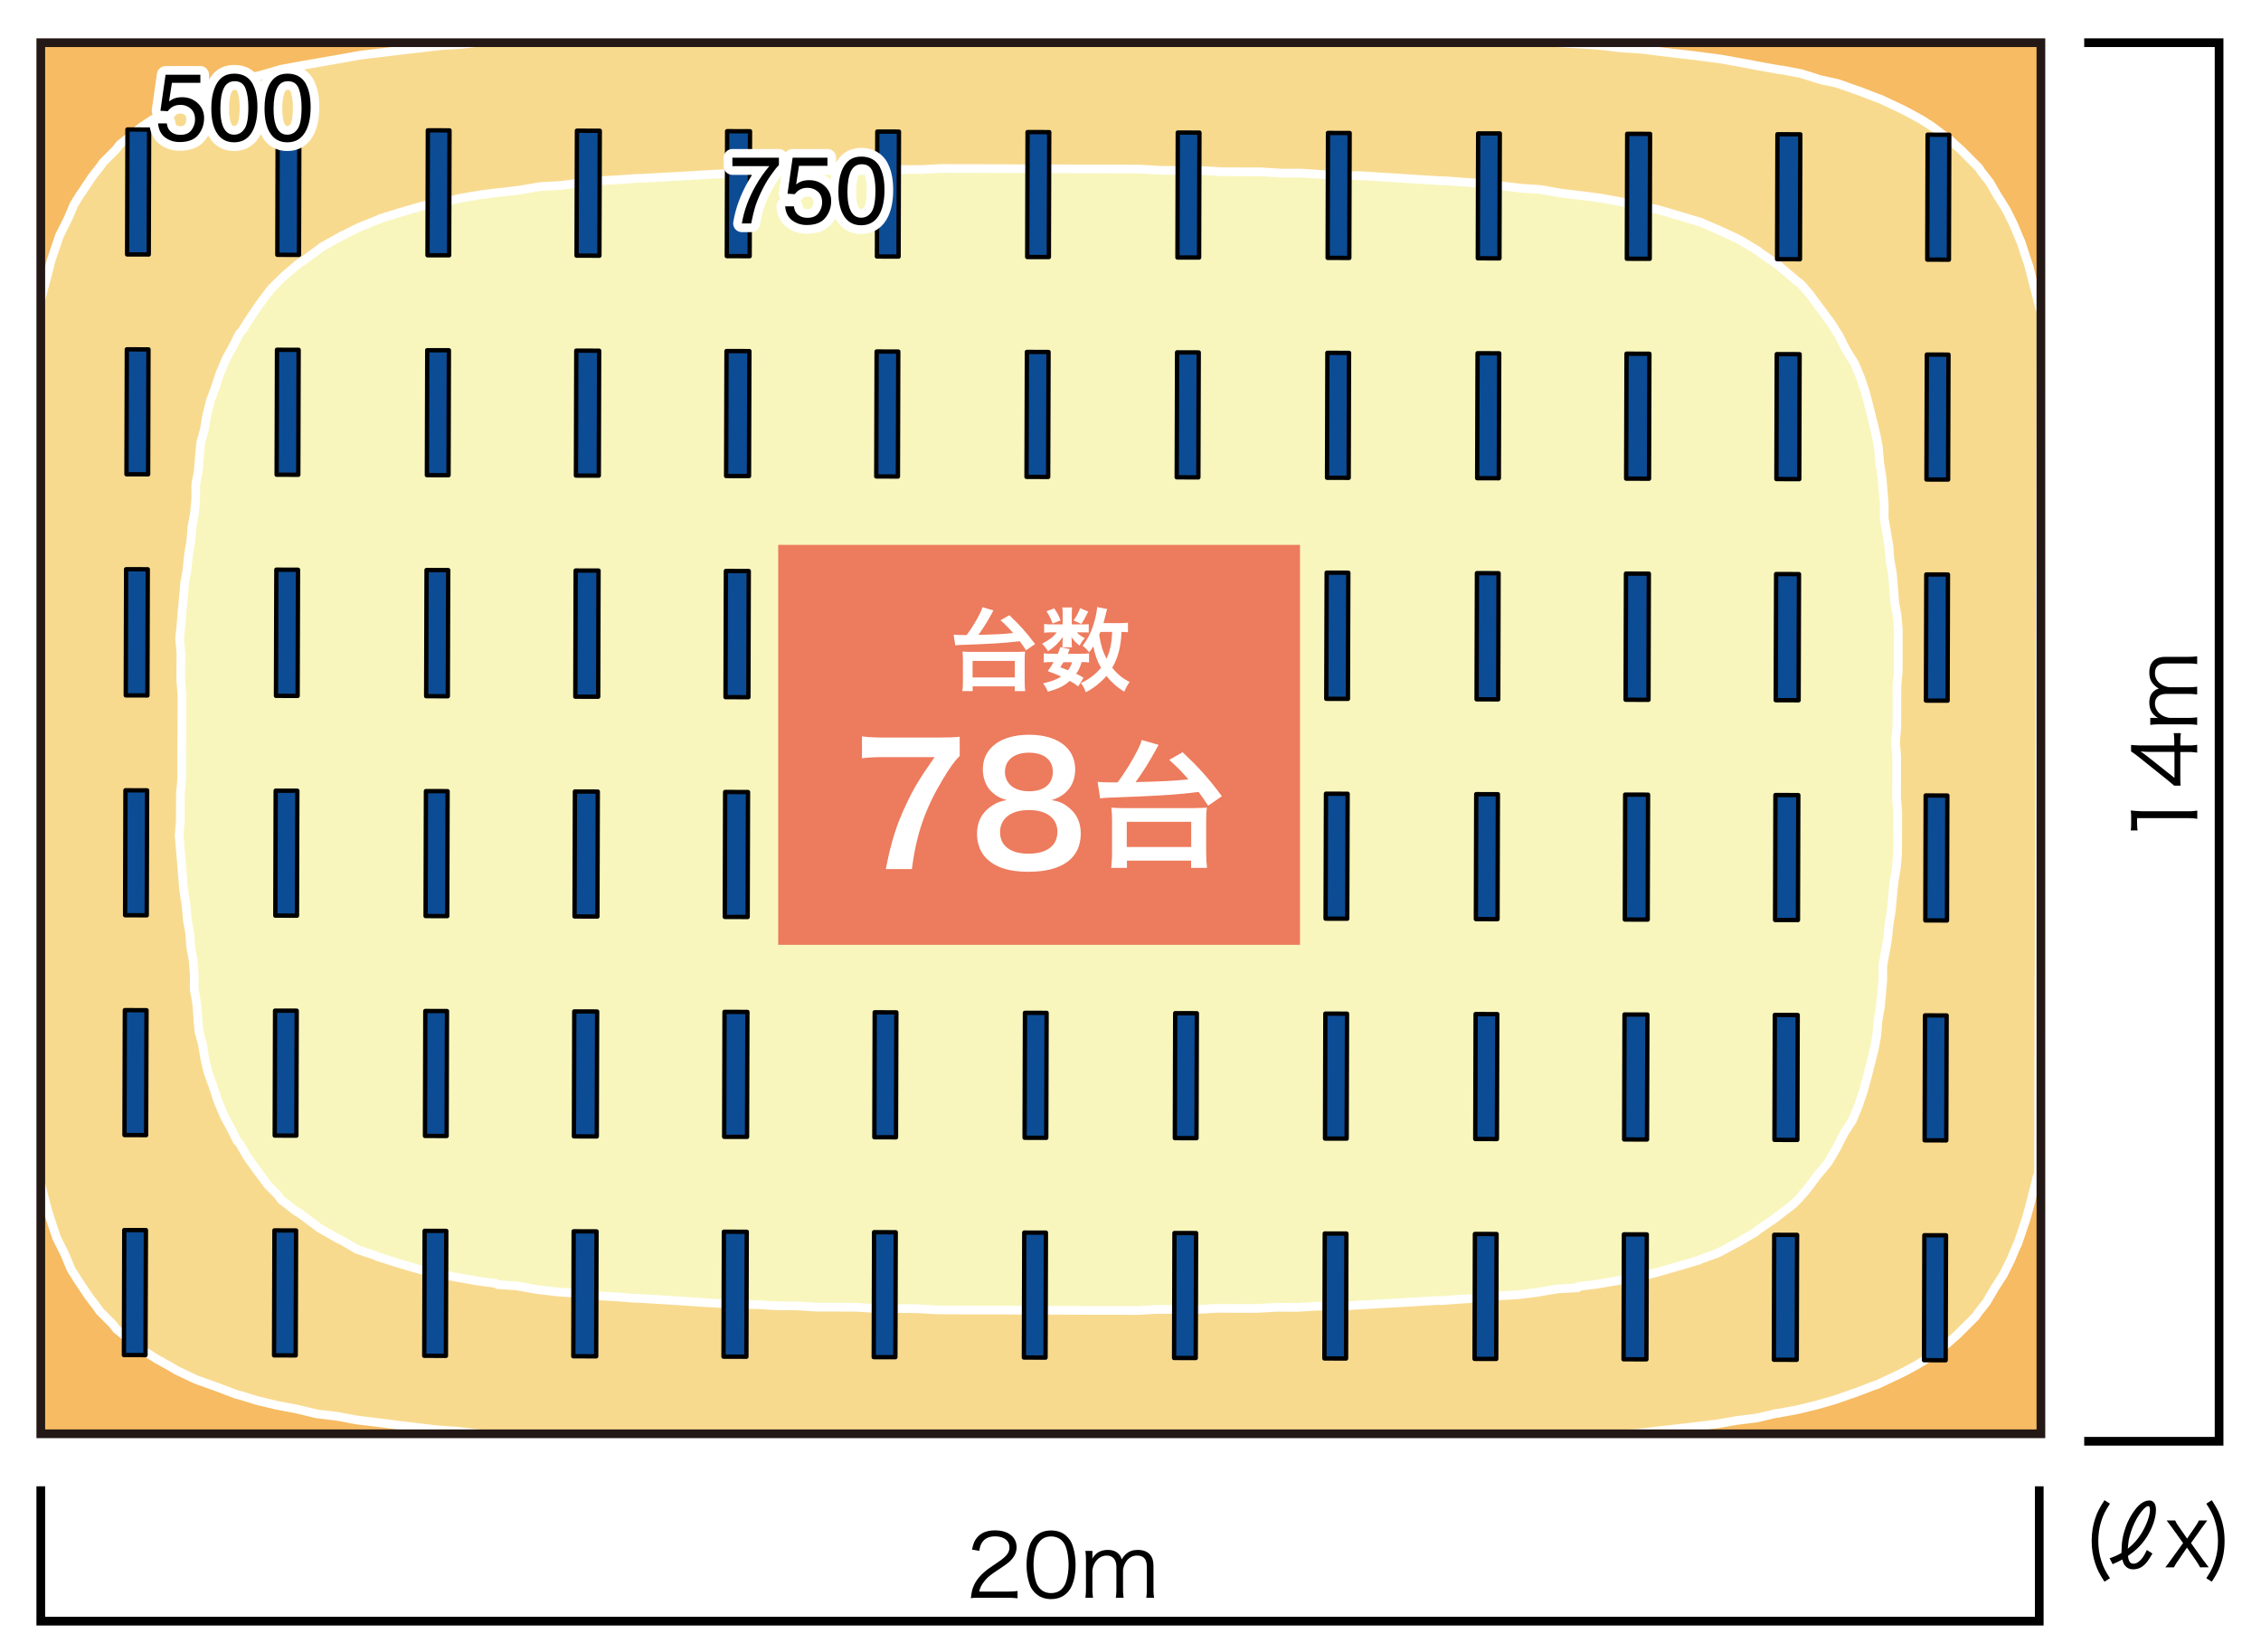
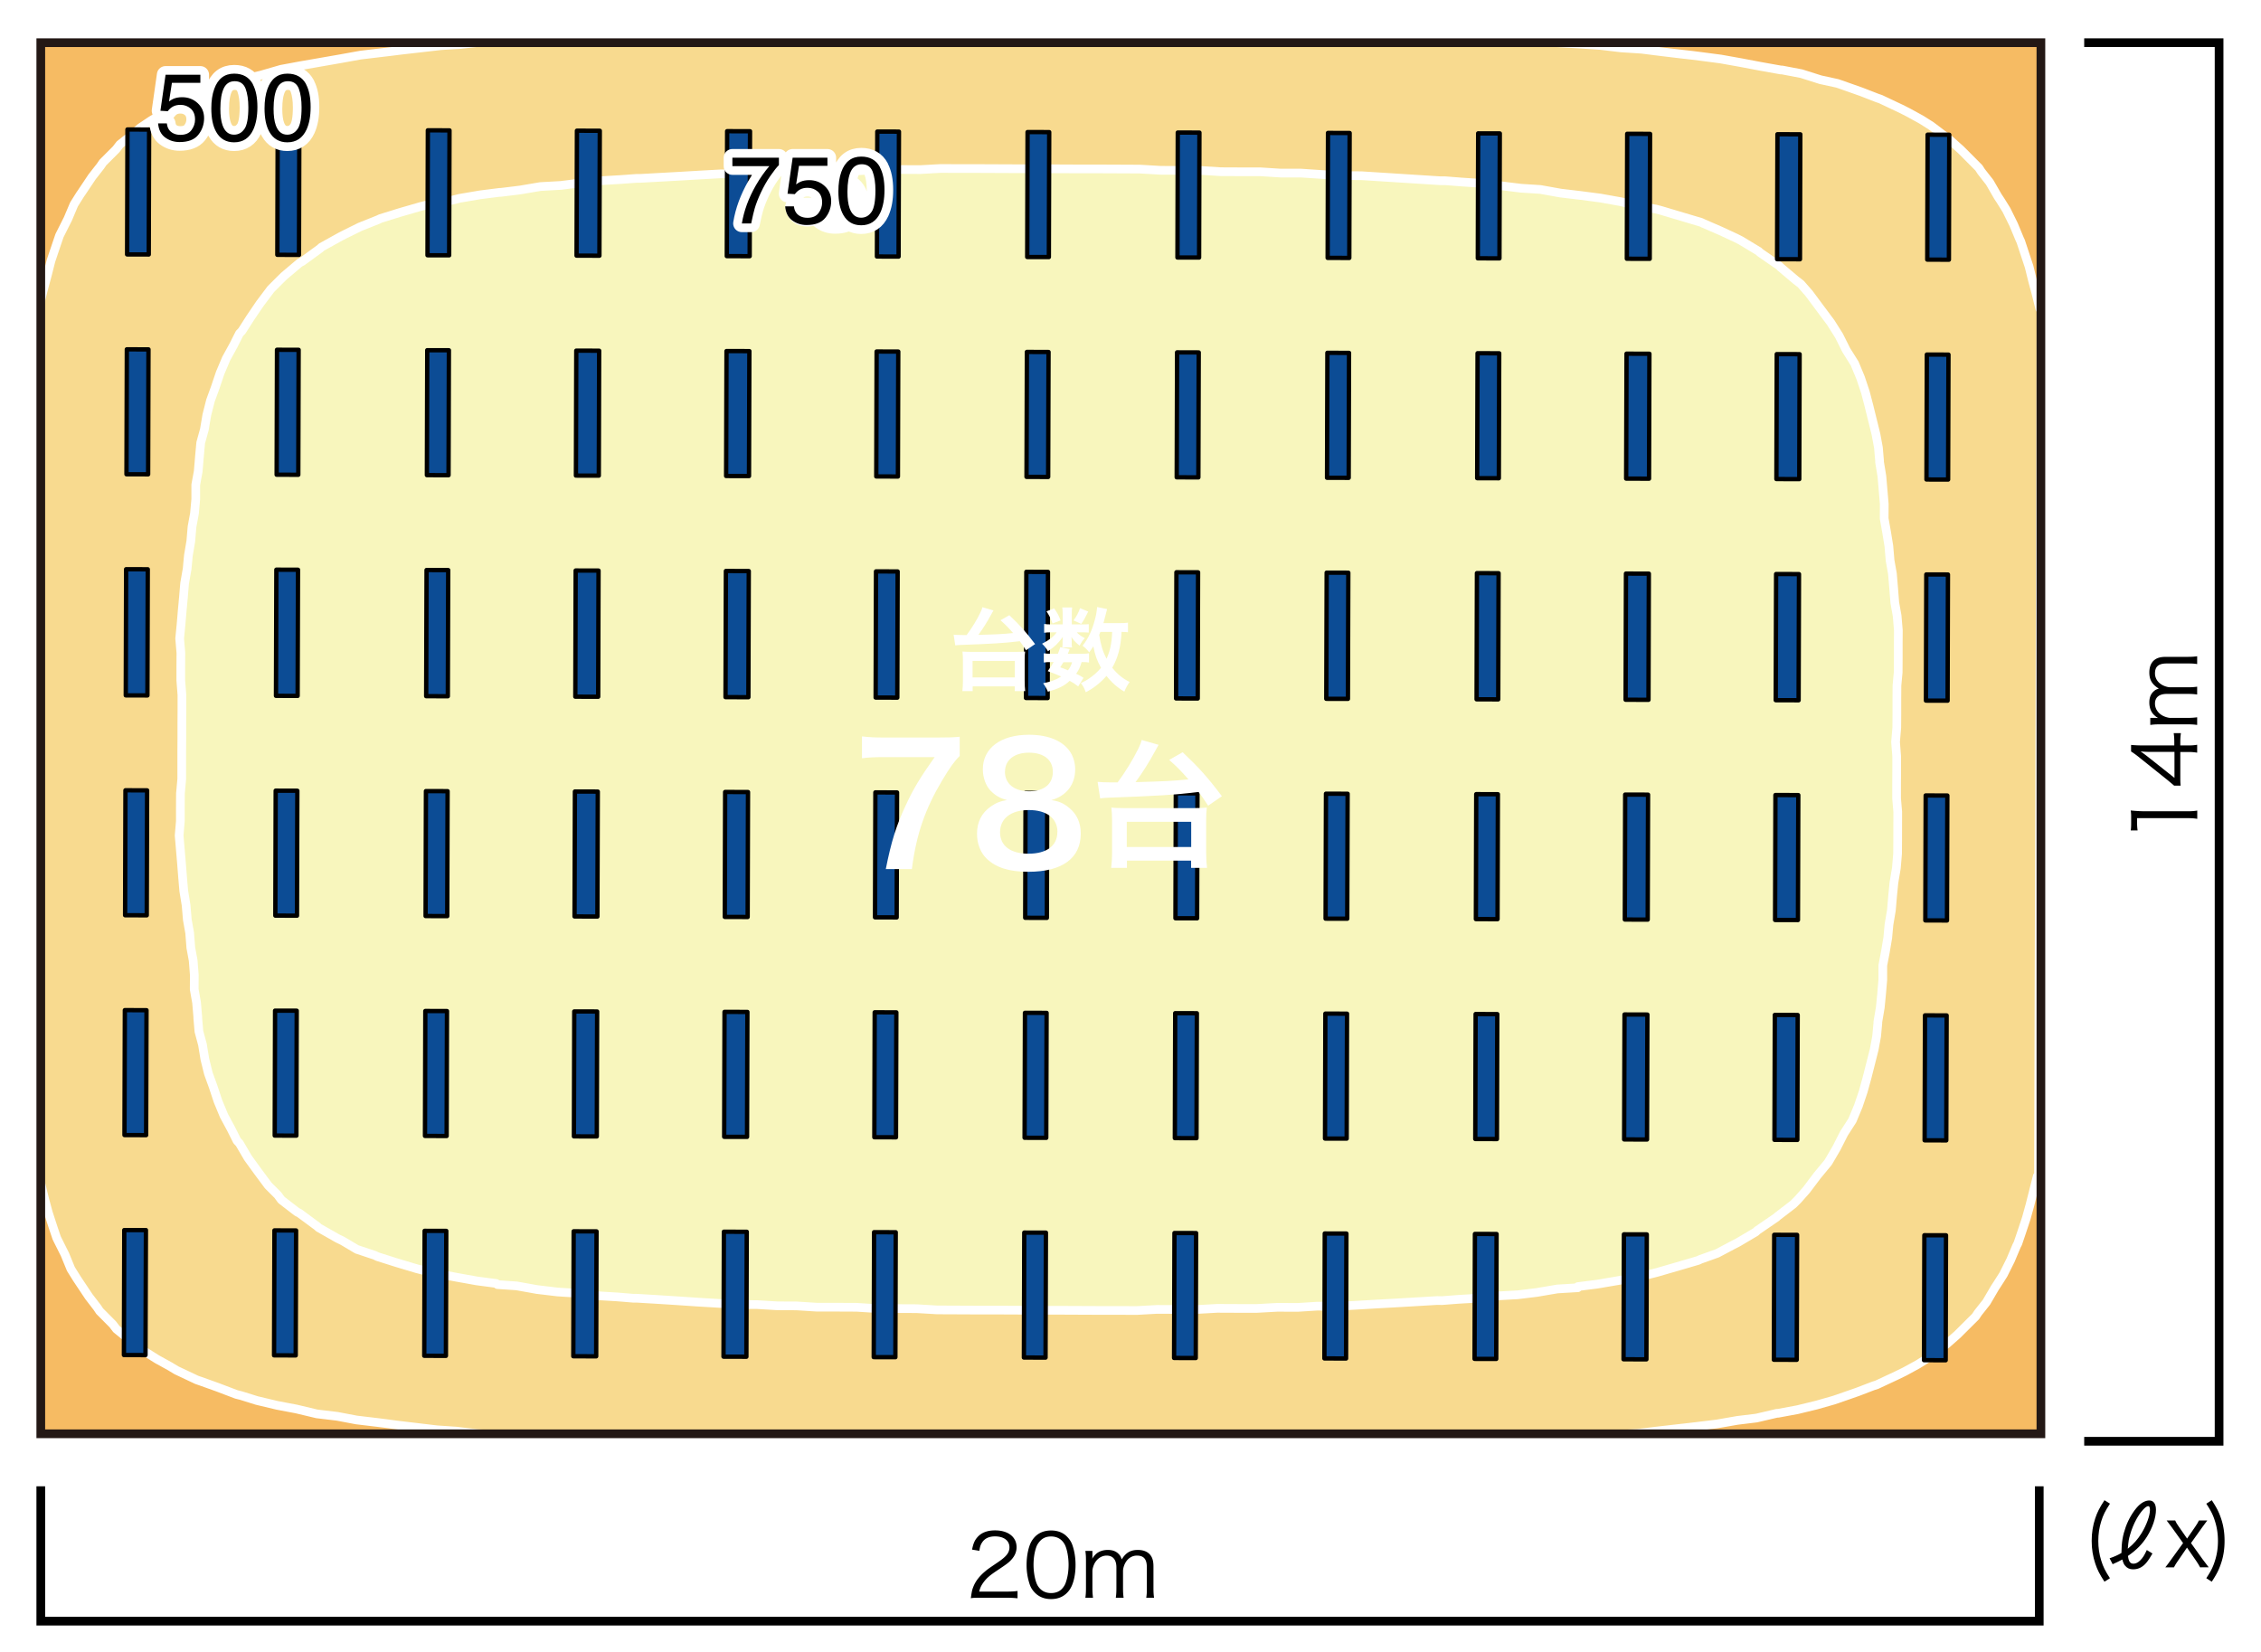
<svg xmlns="http://www.w3.org/2000/svg" viewBox="0 0 260 190">
  <defs>
    <style>.d{stroke:#fff}.d,.f{stroke-linecap:round;stroke-linejoin:round}.d{stroke-width:2px}.d,.i{fill:#fff}.f,.j{stroke:#000}.f{fill:#0c4c95;stroke-width:.5px}.j{fill:none}</style>
  </defs>
  <g style="isolation:isolate">
    <g id="a">
      <path d="M0 0h260v190H0z" class="i" />
      <path d="M4.54 4.91h230.4v160.3H4.54z" style="fill:#f6bb63" />
      <path d="m234.7 35.64-.14-.14-.41-1.66-.41-1.52-.41-1.66-.55-1.66-.41-1.24-.13-.28-.69-1.66-.82-1.66-.69-1.11-.28-.42-.96-1.66-.97-1.24-.27-.42-1.52-1.53-.55-.55-1.24-1.11-1.1-.83-1.1-.83-1.11-.7-1.51-.83-.83-.42-2.35-1.11-.41-.14-1.8-.7-2.35-.83-.41-.14-1.93-.42-2.21-.7-2.21-.42h-.14l-2.35-.42-2.21-.42-2.35-.42-2.21-.29-1.1-.14-1.25-.14-2.34-.28-2.22-.28-2.34-.15-2.35-.28-2.21-.15-2.35-.14-2.35-.15-.97-.14-112.9-.32-1.1.13-2.36.13-2.21.13-2.35.13-2.35.27-2.21.13-2.35.27-2.35.27-1.11.14-1.1.13-2.35.28-2.21.4-2.35.41-2.36.41-2.21.41-2.35.68-1.79.41-.56.14-2.21.82-1.94.68-.41.14-2.36 1.1-.69.41-1.52.83-1.11.68-1.24.83-.97.83-1.39 1.1-.42.55-1.52 1.52-.28.41-.97 1.24L9.48 22l-.28.41-.69 1.1-.7 1.66-.83 1.65-.14.28-.42 1.24L5.86 30l-.42 1.66-.41 1.52-.42 1.65v.14l-.29 99.5v.14l.41 1.66.41 1.66.41 1.52.54 1.66.42 1.25.13.27.83 1.66.68 1.66.69 1.11.28.42 1.1 1.65.96 1.25.28.42 1.51 1.52.42.55 1.38 1.12.96.83 1.24.83 1.1.69 1.52.84.69.42 2.35 1.11.41.14 1.93.69 2.21.84.56.14 1.79.56 2.35.56 2.21.42 2.35.56 2.34.28 2.21.42 2.35.28 1.11.14 1.1.15 2.35.28 2.35.28 2.21.15 2.35.28 2.35.15 2.21.14 2.35.15 1.1.14 112.91.32.96-.13 2.35-.13 2.35-.13 2.21-.14 2.35-.26 2.36-.13 2.21-.27 2.35-.27 1.24-.14 1.11-.13 2.21-.27 2.35-.41 2.21-.27 2.35-.55h.14l2.21-.41 2.22-.54 1.93-.55.42-.14 2.35-.82 1.8-.69.41-.13 2.35-1.1.84-.41 1.52-.83 1.1-.69 1.11-.82 1.11-.83 1.25-1.1.55-.55 1.53-1.52.27-.41.98-1.24.97-1.66.27-.41.7-1.1.83-1.66.7-1.66.14-.27.42-1.24.55-1.66.42-1.52.42-1.66.42-1.65.14-.14.29-99.5z" style="stroke-linecap:round;stroke-linejoin:round;stroke:#fff;fill:#f8da8f" />
      <path d="m21.94 108.96-.13-1.66-.27-1.52-.14-1.66-.27-1.66-.13-1.52-.13-1.66-.14-1.66-.13-1.52.14-1.66v-1.66l.01-1.51.15-1.67V86.42l.01-1.65v-1.66l.01-1.52v-1.66l-.13-1.66v-1.51l.01-1.67-.14-1.65.15-1.52.14-1.66.14-1.52.14-1.66.29-1.66.14-1.51.28-1.66.14-1.66.28-1.52.15-1.66v-1.66l.28-1.52.14-1.66.01-.13.14-1.52.42-1.52.28-1.66.42-1.66.55-1.51.56-1.66.7-1.66.83-1.51.7-1.39.27-.27.97-1.52 1.12-1.65 1.25-1.66 1.1-1.1.42-.41 1.8-1.52.28-.14 2.07-1.51.14-.14 2.22-1.23.55-.28 1.66-.82 2.08-.83.27-.13 2.22-.69 2.35-.68.55-.14 1.8-.27 2.21-.55 2.35-.4 2.21-.28h.14l2.21-.27 2.36-.4 2.35-.13 2.2-.28 2.36-.26 2.35-.14 1.79-.13h.42l2.35-.13 2.35-.13 2.21-.13 2.35-.13h2.21l2.35-.13 2.35-.13 2.21.01 2.35-.13h2.35l2.21.01 2.35-.13h2.35l2.21.01 2.35-.13 2.35.01h2.21l2.35.01 2.35.01h2.21l2.35.01 2.21.01h2.35l2.35.01 2.21.01 2.35.14 2.35.01h2.21l2.35.15 2.35.01h2.21l2.35.15h2.34l2.22.15 2.34.14 2.35.01 2.22.14 2.34.15 2.21.14 2.35.15h.56l1.79.14 2.21.15 2.35.28 2.35.29 2.21.14 2.35.42 2.35.28 2.21.29 2.35.42 2.34.56 1.66.28.55.14 2.35.7 2.35.7.27.13 1.94.84 1.79.83.55.28 2.07 1.25.14.14 2.21 1.53.13.14 1.8 1.52.55.42.96 1.1 1.24 1.67 1.24 1.66.96 1.52.14.28.69 1.38.96 1.53.69 1.66.55 1.65.4 1.53.41 1.66.41 1.66.28 1.52.13 1.52v.14l.27 1.65.13 1.53.14 1.65-.01 1.66.27 1.52.27 1.66.14 1.66.27 1.52.14 1.66.13 1.66.27 1.52.14 1.66-.01 1.52v1.66l-.01 1.66-.14 1.52-.01 1.65v1.66l-.01 1.52-.14 1.66.13 1.66v1.52l-.01 1.66v1.66l.13 1.52V96.67l-.01 1.52-.14 1.66-.28 1.66-.15 1.52-.14 1.65-.28 1.66-.14 1.52-.28 1.66-.29 1.52v1.66l-.14 1.65-.15 1.53-.28 1.65v.14l-.14 1.52-.28 1.52-.42 1.66-.42 1.65-.42 1.52-.56 1.66-.69 1.66-.97 1.51-.7 1.38-.14.28-.97 1.66-1.25 1.51-1.25 1.66-.97 1.1-.55.55-1.8 1.38-.14.13-2.22 1.52-.13.14-2.08 1.23-.55.28-1.81.96-1.93.69-.28.13-2.35.69-2.35.68-.55.14-1.66.41-2.35.41-2.35.4-2.22.28v.13l-2.35.14-2.35.4-2.21.27-2.35.13-2.35.27-2.21.13-1.8.14-.55-.01-2.35.14-2.21.13-2.35.13-2.21.13-2.35.13-2.35-.01-2.21.14-2.35-.01-2.35.13h-2.21l-2.35-.01-2.35.13h-2.21l-2.35-.01-2.35.13-2.21-.01h-2.35l-2.35-.01-2.21-.01h-2.35l-2.21-.01-2.35-.01h-2.35l-2.21-.01-2.35-.01-2.35-.14-2.21-.01h-2.35l-2.35-.15-2.21-.01h-2.35l-2.35-.15-2.21-.01-2.35-.14-2.35-.01-2.21-.14-2.35-.14-2.21-.15-2.35-.15-2.35-.14h-.41l-1.8-.15-2.34-.14-2.35-.29-2.21-.14-2.35-.28-2.35-.42-2.21-.15-.14-.13-2.21-.29-2.35-.42-2.21-.42-1.79-.42-.56-.14-2.34-.7-2.21-.7-.28-.14-2.07-.69-1.65-.98-.56-.27-2.2-1.25-.14-.14-2.07-1.53-.28-.14-1.79-1.38-.41-.56-1.1-1.1-1.24-1.67-1.1-1.52-.97-1.66-.27-.28-.69-1.38-.82-1.52-.69-1.67-.55-1.66-.55-1.52-.41-1.66-.27-1.66-.41-1.52-.13-1.52v-.14l-.14-1.65-.27-1.53.01-1.66-.13-1.66-.28-1.51" style="fill:#f8f6bd;stroke-linecap:round;stroke-linejoin:round;stroke:#fff" />
      <path d="m16.73 155.86.05-14.38h-2.49l-.04 14.37 2.48.01-2.48-.01M14.314 130.552l.043-14.37 2.49.008-.043 14.37zM14.385 105.267l.042-14.37 2.49.008-.042 14.37zM14.463 79.98l.04-14.51 2.49.007-.04 14.51zM14.544 54.549l.04-14.37 2.49.007-.04 14.37zM14.616 29.262l.042-14.37 2.49.007-.042 14.37zM31.515 155.888l.043-14.37 2.49.007-.043 14.37zM31.591 130.611l.04-14.37 2.49.007-.04 14.37zM31.662 105.31l.04-14.37 2.49.008-.04 14.37zM31.736 80.032l.043-14.51 2.49.008-.043 14.51zM31.812 54.599l.04-14.37 2.49.007-.04 14.37zM31.892 29.308l.04-14.37 2.49.007-.04 14.37zM48.787 155.938l.042-14.37 2.49.007-.042 14.37zM48.87 130.651l.04-14.37 2.49.008-.04 14.37zM48.94 105.36l.04-14.37 2.49.008-.04 14.37zM49.007 80.073l.043-14.51 2.49.007-.043 14.51zM49.09 54.65l.04-14.37 2.49.006-.04 14.37zM49.16 29.359l.04-14.37 2.49.007-.04 14.37zM65.927 155.992l.04-14.37 2.63.008-.04 14.37zM65.997 130.702l.04-14.37 2.63.007-.04 14.37zM66.068 105.408l.043-14.37 2.63.008-.043 14.37zM66.158 80.13l.04-14.51 2.63.007-.04 14.51zM66.228 54.7l.04-14.37 2.63.007-.04 14.37zM66.3 29.402l.042-14.37 2.63.008-.043 14.37zM83.199 156.038l.042-14.37 2.63.008-.042 14.37zM83.276 130.752l.04-14.37 2.63.007-.04 14.37zM83.346 105.461l.04-14.37 2.63.007-.04 14.37zM83.43 80.183l.043-14.51 2.63.008-.043 14.51zM83.5 54.748l.043-14.37 2.63.007-.043 14.37zM83.577 29.459l.04-14.37 2.63.007-.04 14.37zM100.473 156.093l.04-14.37 2.49.007-.04 14.37zM100.544 130.802l.04-14.37 2.49.007-.04 14.37zM100.62 105.508l.043-14.37 2.49.008-.042 14.37zM100.694 80.23l.04-14.51 2.49.008-.04 14.51zM100.765 54.8l.04-14.37 2.49.007-.04 14.37zM100.842 29.503l.042-14.37 2.49.007-.042 14.37zM117.741 156.139l.043-14.37 2.49.007-.043 14.37zM117.822 130.862l.04-14.37 2.49.007-.04 14.37zM117.892 105.562l.04-14.37 2.49.007-.04 14.37zM117.982 80.28l.04-14.509 2.49.007-.04 14.51zM118.042 54.848l.043-14.37 2.49.008-.043 14.37zM118.123 29.56l.04-14.37 2.49.006-.04 14.37zM135.012 156.189l.043-14.37 2.49.007-.043 14.37zM135.1 130.903l.04-14.37 2.49.007-.04 14.37zM135.17 105.612l.04-14.37 2.49.007-.04 14.37zM135.24 80.331l.041-14.51 2.49.007-.04 14.51zM135.314 54.898l.042-14.37 2.49.008-.042 14.37zM135.399 29.616l.037-14.37 2.49.006-.037 14.37zM152.298 156.243l.04-14.37 2.49.007-.04 14.37zM152.368 130.953l.04-14.37 2.49.007-.04 14.37zM152.434 105.66l.043-14.37 2.49.007-.043 14.37zM152.514 80.374l.043-14.51 2.49.007-.043 14.51zM152.6 54.95l.04-14.37 2.49.008-.04 14.37zM152.67 29.66l.04-14.37 2.49.007-.04 14.37zM169.566 156.294l.04-14.37 2.49.007-.04 14.37zM169.647 131.003l.04-14.37 2.49.007-.04 14.37zM169.717 105.712l.04-14.37 2.49.007-.04 14.37zM169.797 80.432l.04-14.51 2.49.007-.04 14.51zM169.866 54.999l.043-14.37 2.49.007-.043 14.37zM169.938 29.71l.04-14.37 2.49.007-.04 14.37zM186.696 156.34l.043-14.37 2.63.007-.043 14.37zM186.766 131.054l.043-14.37 2.63.008-.043 14.37zM186.845 105.762l.04-14.37 2.63.008-.04 14.37zM186.935 80.482l.04-14.51 2.63.007-.04 14.51zM186.997 55.049l.043-14.37 2.63.008-.043 14.37zM187.076 29.76l.04-14.37 2.63.008-.04 14.37zM203.983 156.394l.04-14.37 2.63.007-.04 14.37zM204.053 131.103l.04-14.37 2.63.008-.04 14.37zM204.123 105.813l.04-14.37 2.63.007-.04 14.37zM204.198 80.534l.043-14.51 2.63.008-.043 14.51zM204.274 55.1l.04-14.369 2.63.007-.04 14.37zM204.354 29.81l.04-14.37 2.63.008-.04 14.37zM221.25 156.444l.04-14.37 2.49.007-.04 14.37zM221.319 131.155l.042-14.37 2.49.008-.042 14.37zM221.401 105.863l.04-14.37 2.49.007-.04 14.37zM221.471 80.582l.041-14.51 2.49.007-.04 14.51zM221.53 55.15l.042-14.37 2.49.007-.042 14.37zM221.622 29.86l.04-14.37 2.49.008-.04 14.37z" class="f" />
-       <path d="M19.19 14.21c.06.55.32.93.77 1.14.23.11.49.16.79.16.57 0 1-.18 1.27-.55s.41-.77.41-1.21c0-.54-.16-.95-.49-1.25-.33-.29-.72-.44-1.18-.44-.33 0-.62.06-.86.19s-.44.31-.61.54l-.84-.05.59-4.14h4v.93h-3.27l-.33 2.14c.18-.14.35-.24.51-.31.29-.12.62-.18.99-.18.71 0 1.3.23 1.79.68s.74 1.03.74 1.73-.22 1.37-.67 1.92c-.45.56-1.17.83-2.15.83-.63 0-1.18-.18-1.66-.53-.48-.35-.75-.89-.81-1.62h1ZM29.08 9.71c.34.63.52 1.5.52 2.6 0 1.05-.16 1.91-.47 2.59-.45.98-1.19 1.47-2.21 1.47-.92 0-1.61-.4-2.06-1.2-.38-.67-.56-1.57-.56-2.7 0-.87.11-1.62.34-2.25.42-1.17 1.19-1.75 2.29-1.75 1 0 1.72.41 2.16 1.23Zm-.97 5.12c.3-.44.45-1.27.45-2.48 0-.87-.11-1.59-.32-2.16-.22-.56-.63-.85-1.25-.85-.57 0-.99.27-1.25.8-.26.54-.4 1.32-.4 2.37 0 .78.08 1.41.25 1.89.26.73.7 1.09 1.32 1.09.5 0 .9-.22 1.2-.67ZM35.2 9.71c.34.63.52 1.5.52 2.6 0 1.05-.16 1.91-.47 2.59-.45.98-1.19 1.47-2.21 1.47-.92 0-1.61-.4-2.06-1.2-.38-.67-.56-1.57-.56-2.7 0-.87.11-1.62.34-2.25.42-1.17 1.19-1.75 2.29-1.75 1 0 1.72.41 2.16 1.23Zm-.97 5.12c.3-.44.45-1.27.45-2.48 0-.87-.11-1.59-.32-2.16-.22-.56-.63-.85-1.25-.85-.57 0-.99.27-1.25.8-.26.54-.4 1.32-.4 2.37 0 .78.08 1.41.25 1.89.26.73.7 1.09 1.32 1.09.5 0 .9-.22 1.2-.67ZM89.57 18.15v.84c-.25.24-.58.66-.99 1.25-.41.59-.77 1.24-1.09 1.92-.31.67-.55 1.28-.71 1.83-.1.35-.24.93-.4 1.71h-1.07c.24-1.47.78-2.93 1.61-4.38.49-.85 1.01-1.59 1.55-2.21h-4.25v-.97h5.35ZM91.3 23.75c.06.55.32.93.77 1.14.23.11.49.16.79.16.57 0 1-.18 1.27-.55s.41-.77.41-1.21c0-.54-.16-.95-.49-1.25-.33-.29-.72-.44-1.18-.44-.33 0-.62.06-.86.19s-.44.31-.61.54l-.84-.05.59-4.14h4v.93h-3.27l-.33 2.14c.18-.14.35-.24.51-.31.29-.12.62-.18.99-.18.71 0 1.3.23 1.79.68s.74 1.03.74 1.73-.22 1.37-.67 1.92c-.45.56-1.17.83-2.15.83-.63 0-1.18-.18-1.66-.53-.48-.35-.75-.89-.81-1.62h1ZM101.19 19.25c.34.63.52 1.5.52 2.6 0 1.05-.16 1.91-.47 2.59-.45.98-1.19 1.47-2.21 1.47-.92 0-1.61-.4-2.06-1.2-.38-.67-.56-1.57-.56-2.7 0-.87.11-1.62.34-2.25.42-1.17 1.19-1.75 2.29-1.75 1 0 1.72.41 2.16 1.23Zm-.97 5.13c.3-.44.45-1.27.45-2.48 0-.87-.11-1.59-.32-2.16-.22-.56-.63-.85-1.25-.85-.57 0-.99.27-1.25.8-.26.54-.4 1.32-.4 2.37 0 .78.08 1.41.25 1.89.26.73.7 1.09 1.32 1.09.5 0 .9-.22 1.2-.67Z" class="d" />
+       <path d="M19.19 14.21c.06.55.32.93.77 1.14.23.11.49.16.79.16.57 0 1-.18 1.27-.55s.41-.77.41-1.21c0-.54-.16-.95-.49-1.25-.33-.29-.72-.44-1.18-.44-.33 0-.62.06-.86.19s-.44.31-.61.54l-.84-.05.59-4.14h4v.93h-3.27l-.33 2.14c.18-.14.35-.24.51-.31.29-.12.62-.18.99-.18.71 0 1.3.23 1.79.68s.74 1.03.74 1.73-.22 1.37-.67 1.92c-.45.56-1.17.83-2.15.83-.63 0-1.18-.18-1.66-.53-.48-.35-.75-.89-.81-1.62h1ZM29.08 9.71c.34.63.52 1.5.52 2.6 0 1.05-.16 1.91-.47 2.59-.45.98-1.19 1.47-2.21 1.47-.92 0-1.61-.4-2.06-1.2-.38-.67-.56-1.57-.56-2.7 0-.87.11-1.62.34-2.25.42-1.17 1.19-1.75 2.29-1.75 1 0 1.72.41 2.16 1.23Zm-.97 5.12c.3-.44.45-1.27.45-2.48 0-.87-.11-1.59-.32-2.16-.22-.56-.63-.85-1.25-.85-.57 0-.99.27-1.25.8-.26.54-.4 1.32-.4 2.37 0 .78.08 1.41.25 1.89.26.73.7 1.09 1.32 1.09.5 0 .9-.22 1.2-.67ZM35.2 9.71c.34.63.52 1.5.52 2.6 0 1.05-.16 1.91-.47 2.59-.45.98-1.19 1.47-2.21 1.47-.92 0-1.61-.4-2.06-1.2-.38-.67-.56-1.57-.56-2.7 0-.87.11-1.62.34-2.25.42-1.17 1.19-1.75 2.29-1.75 1 0 1.72.41 2.16 1.23Zm-.97 5.12c.3-.44.45-1.27.45-2.48 0-.87-.11-1.59-.32-2.16-.22-.56-.63-.85-1.25-.85-.57 0-.99.27-1.25.8-.26.54-.4 1.32-.4 2.37 0 .78.08 1.41.25 1.89.26.73.7 1.09 1.32 1.09.5 0 .9-.22 1.2-.67ZM89.57 18.15v.84c-.25.24-.58.66-.99 1.25-.41.59-.77 1.24-1.09 1.92-.31.67-.55 1.28-.71 1.83-.1.35-.24.93-.4 1.71h-1.07c.24-1.47.78-2.93 1.61-4.38.49-.85 1.01-1.59 1.55-2.21h-4.25v-.97h5.35ZM91.3 23.75c.06.55.32.93.77 1.14.23.11.49.16.79.16.57 0 1-.18 1.27-.55s.41-.77.41-1.21c0-.54-.16-.95-.49-1.25-.33-.29-.72-.44-1.18-.44-.33 0-.62.06-.86.19s-.44.31-.61.54l-.84-.05.59-4.14h4v.93l-.33 2.14c.18-.14.35-.24.51-.31.29-.12.62-.18.99-.18.71 0 1.3.23 1.79.68s.74 1.03.74 1.73-.22 1.37-.67 1.92c-.45.56-1.17.83-2.15.83-.63 0-1.18-.18-1.66-.53-.48-.35-.75-.89-.81-1.62h1ZM101.19 19.25c.34.63.52 1.5.52 2.6 0 1.05-.16 1.91-.47 2.59-.45.98-1.19 1.47-2.21 1.47-.92 0-1.61-.4-2.06-1.2-.38-.67-.56-1.57-.56-2.7 0-.87.11-1.62.34-2.25.42-1.17 1.19-1.75 2.29-1.75 1 0 1.72.41 2.16 1.23Zm-.97 5.13c.3-.44.45-1.27.45-2.48 0-.87-.11-1.59-.32-2.16-.22-.56-.63-.85-1.25-.85-.57 0-.99.27-1.25.8-.26.54-.4 1.32-.4 2.37 0 .78.08 1.41.25 1.89.26.73.7 1.09 1.32 1.09.5 0 .9-.22 1.2-.67Z" class="d" />
      <path d="M19.19 14.21c.06.55.32.93.77 1.14.23.11.49.16.79.16.57 0 1-.18 1.27-.55s.41-.77.41-1.21c0-.54-.16-.95-.49-1.25-.33-.29-.72-.44-1.18-.44-.33 0-.62.06-.86.19s-.44.31-.61.54l-.84-.05.59-4.14h4v.93h-3.27l-.33 2.14c.18-.14.35-.24.51-.31.29-.12.62-.18.99-.18.71 0 1.3.23 1.79.68s.74 1.03.74 1.73-.22 1.37-.67 1.92c-.45.56-1.17.83-2.15.83-.63 0-1.18-.18-1.66-.53-.48-.35-.75-.89-.81-1.62h1ZM29.08 9.71c.34.63.52 1.5.52 2.6 0 1.05-.16 1.91-.47 2.59-.45.98-1.19 1.47-2.21 1.47-.92 0-1.61-.4-2.06-1.2-.38-.67-.56-1.57-.56-2.7 0-.87.11-1.62.34-2.25.42-1.17 1.19-1.75 2.29-1.75 1 0 1.72.41 2.16 1.23Zm-.97 5.12c.3-.44.45-1.27.45-2.48 0-.87-.11-1.59-.32-2.16-.22-.56-.63-.85-1.25-.85-.57 0-.99.27-1.25.8-.26.54-.4 1.32-.4 2.37 0 .78.08 1.41.25 1.89.26.73.7 1.09 1.32 1.09.5 0 .9-.22 1.2-.67ZM35.2 9.71c.34.63.52 1.5.52 2.6 0 1.05-.16 1.91-.47 2.59-.45.98-1.19 1.47-2.21 1.47-.92 0-1.61-.4-2.06-1.2-.38-.67-.56-1.57-.56-2.7 0-.87.11-1.62.34-2.25.42-1.17 1.19-1.75 2.29-1.75 1 0 1.72.41 2.16 1.23Zm-.97 5.12c.3-.44.45-1.27.45-2.48 0-.87-.11-1.59-.32-2.16-.22-.56-.63-.85-1.25-.85-.57 0-.99.27-1.25.8-.26.54-.4 1.32-.4 2.37 0 .78.08 1.41.25 1.89.26.73.7 1.09 1.32 1.09.5 0 .9-.22 1.2-.67ZM89.57 18.15v.84c-.25.24-.58.66-.99 1.25-.41.59-.77 1.24-1.09 1.92-.31.67-.55 1.28-.71 1.83-.1.35-.24.93-.4 1.71h-1.07c.24-1.47.78-2.93 1.61-4.38.49-.85 1.01-1.59 1.55-2.21h-4.25v-.97h5.35ZM91.3 23.75c.06.55.32.93.77 1.14.23.11.49.16.79.16.57 0 1-.18 1.27-.55s.41-.77.41-1.21c0-.54-.16-.95-.49-1.25-.33-.29-.72-.44-1.18-.44-.33 0-.62.06-.86.19s-.44.31-.61.54l-.84-.05.59-4.14h4v.93h-3.27l-.33 2.14c.18-.14.35-.24.51-.31.29-.12.62-.18.99-.18.71 0 1.3.23 1.79.68s.74 1.03.74 1.73-.22 1.37-.67 1.92c-.45.56-1.17.83-2.15.83-.63 0-1.18-.18-1.66-.53-.48-.35-.75-.89-.81-1.62h1ZM101.19 19.25c.34.63.52 1.5.52 2.6 0 1.05-.16 1.91-.47 2.59-.45.98-1.19 1.47-2.21 1.47-.92 0-1.61-.4-2.06-1.2-.38-.67-.56-1.57-.56-2.7 0-.87.11-1.62.34-2.25.42-1.17 1.19-1.75 2.29-1.75 1 0 1.72.41 2.16 1.23Zm-.97 5.13c.3-.44.45-1.27.45-2.48 0-.87-.11-1.59-.32-2.16-.22-.56-.63-.85-1.25-.85-.57 0-.99.27-1.25.8-.26.54-.4 1.32-.4 2.37 0 .78.08 1.41.25 1.89.26.73.7 1.09 1.32 1.09.5 0 .9-.22 1.2-.67Z" />
-       <path d="M89.49 62.67h60v46h-60z" style="fill:#ed7b5d;mix-blend-mode:multiply;isolation:isolate" />
      <path d="M109.66 73c.21.02.62.04 1.04.04h.46c.57-.76 1.19-1.77 1.55-2.53.18-.37.2-.44.26-.67l1.27.37q-.06.12-.22.4c-.49.91-.98 1.68-1.51 2.41 2.29-.06 2.73-.08 3.99-.21-.54-.62-.8-.89-1.45-1.47l1.02-.58c1.24 1.18 1.9 1.91 2.96 3.32l-1.04.71c-.35-.52-.46-.69-.72-1.04-1.81.22-3.16.3-6.81.43-.24.01-.38.02-.61.05l-.19-1.24Zm1.01 6.49c.04-.4.06-.72.06-1.2v-2.37c0-.39-.02-.68-.05-.98q.22.03 1.09.04h5.01q.87-.01 1.1-.04c-.04.3-.05.55-.05.98v2.37c0 .49.02.83.06 1.2h-1.2v-.55h-4.84v.55h-1.19Zm1.17-1.57h4.86v-1.9h-4.86v1.9ZM124.53 71.82c.31 0 .55-.01.67-.03v.97c-.16-.02-.35-.03-.67-.03h-.7c.19.23.41.39.92.67-.28.3-.33.37-.61.86-.53-.44-.67-.6-.93-1 .02.22.03.35.03.43v.38c0 .14.01.26.04.39h-1.12c.02-.12.03-.23.03-.35v-.4c0-.09.01-.26.03-.45-.57.77-.9 1.09-1.71 1.65-.23-.39-.35-.54-.68-.87.84-.43 1.33-.81 1.68-1.31h-.57c-.38 0-.64.01-.87.05v-1.01c.24.04.48.05.88.05h1.25v-1.24c0-.33-.01-.5-.05-.71h1.14c-.03.2-.04.38-.04.69v1.26h1.28Zm-.54 7.13c-.39-.3-.54-.4-.98-.64-.66.6-1.28.9-2.51 1.25-.16-.37-.31-.65-.55-.97.95-.2 1.5-.41 2.08-.78-.53-.23-.81-.35-1.55-.62.34-.46.43-.6.68-1.04h-.3c-.38 0-.59.01-.83.05v-1.06c.23.04.44.05.83.05h.79c.1-.24.15-.37.27-.75l1.09.21c-.09.26-.14.34-.22.54h1.66c.37 0 .58-.01.78-.05v1.06c-.22-.04-.4-.05-.85-.05-.21.66-.3.88-.63 1.34.42.2.49.24.85.47l-.61.98Zm-2.77-8.98c.4.58.53.83.74 1.39l-.92.35c-.21-.59-.38-.91-.7-1.4l.89-.34Zm1.07 6.19c-.15.25-.18.3-.37.59.44.16.58.21.89.35.22-.29.37-.57.47-.93h-1Zm2.85-5.82c-.4.81-.47.93-.8 1.42l-.89-.4c.34-.46.57-.89.75-1.41l.94.39Zm4.56 2.38c-.21-.03-.33-.03-.73-.04-.08 1.74-.41 2.97-1.07 4.12.57.72 1.18 1.23 2 1.64-.24.33-.42.65-.61 1.11-.79-.46-1.5-1.09-2.05-1.81-.67.77-1.47 1.41-2.38 1.88-.21-.55-.3-.71-.57-1.05.45-.22.59-.29.83-.45.61-.4 1.08-.82 1.49-1.31-.49-.89-.69-1.47-.88-2.47-.19.29-.26.4-.48.69-.23-.3-.46-.54-.76-.76.65-.82 1.09-1.75 1.42-3.02.14-.49.24-1.12.25-1.43l1.15.23c-.04.13-.06.22-.15.58-.06.27-.16.63-.27 1.04h1.83c.5 0 .73-.01.99-.05v1.1Zm-3.16-.04-.14.33c.17 1.12.39 1.87.84 2.76.41-.88.6-1.77.65-3.09h-1.35ZM110.37 86.94c-.61.59-1.16 1.37-1.98 2.74-2.01 3.36-3.02 6.27-3.53 10.28h-3c.63-3.17 1.2-5 2.3-7.35.87-1.88 1.65-3.17 3.32-5.53h-5.87c-1.12 0-1.71.04-2.49.13V84.7c.87.1 1.48.13 2.6.13h6.04c1.42 0 1.92-.02 2.6-.09v2.2ZM113.95 90.99c-.59-.61-.93-1.54-.93-2.51 0-2.43 2.05-3.97 5.3-3.97 2.3 0 3.99.74 4.81 2.07.32.53.51 1.22.51 1.9 0 1.77-1.01 3.06-2.74 3.55.85.11 1.42.36 2.05.89.89.72 1.33 1.71 1.33 2.96 0 2.83-2.13 4.39-6.02 4.39-2.2 0-3.72-.47-4.81-1.52-.7-.68-1.1-1.71-1.1-2.85 0-1.33.51-2.37 1.56-3.12.63-.44 1.1-.63 1.88-.76-.8-.21-1.29-.49-1.84-1.04Zm7.65 4.71c0-1.58-1.23-2.53-3.29-2.53s-3.31.97-3.31 2.55 1.22 2.47 3.27 2.47 3.32-.89 3.32-2.49Zm-6.04-6.95c0 1.39 1.06 2.26 2.79 2.26s2.72-.85 2.72-2.24-1.06-2.2-2.75-2.2-2.75.85-2.75 2.18ZM126.24 89.93c.32.03.94.06 1.58.06h.7c.86-1.15 1.81-2.71 2.37-3.86.27-.56.3-.67.4-1.02l1.94.56-.34.61c-.75 1.39-1.49 2.56-2.31 3.68 3.49-.1 4.16-.13 6.08-.32-.82-.94-1.22-1.36-2.21-2.24l1.55-.88c1.89 1.79 2.9 2.91 4.51 5.06l-1.58 1.09c-.53-.8-.7-1.06-1.1-1.58-2.75.34-4.82.46-10.39.66-.37.02-.58.03-.93.08l-.29-1.89Zm1.54 9.89c.06-.61.1-1.1.1-1.82v-3.62c0-.59-.03-1.04-.08-1.49q.34.05 1.66.06h7.64q1.33-.02 1.68-.06c-.06.46-.08.83-.08 1.49V98c0 .75.03 1.26.1 1.82h-1.83v-.83h-7.38v.83h-1.81Zm1.79-2.4h7.41v-2.9h-7.41v2.9Z" class="i" />
      <path d="M242 181.92c-.58-.89-.82-1.37-1.06-2.09-.27-.81-.41-1.67-.41-2.6s.14-1.79.41-2.6c.24-.71.48-1.19 1.06-2.08l.63.4c-.56.86-.78 1.31-1 2.02-.23.72-.34 1.47-.34 2.26s.11 1.55.34 2.27c.22.71.44 1.16 1 2.02l-.63.4Z" />
      <path d="M247.52 178.68c-.54.94-.87 1.33-1.34 1.6-.27.15-.55.22-.91.22s-.67-.14-.89-.41c-.15-.17-.22-.34-.33-.72-.41.22-.66.34-1.11.54l-.35-.68c.59-.21.87-.33 1.36-.61.02-1.28.15-2.02.5-3.01.32-.89.87-1.81 1.41-2.37.42-.43.87-.66 1.3-.66.48 0 .76.39.76 1.07 0 .9-.39 2.06-1.02 3.07-.56.89-1.18 1.52-2.2 2.24.09.66.26.89.64.89.26 0 .52-.13.77-.38.29-.29.46-.55.76-1.19l.65.4Zm-1.26-2.33c.57-.93.97-2.02.97-2.68 0-.3-.06-.44-.2-.44-.3 0-.88.65-1.35 1.49-.31.57-.55 1.15-.73 1.79-.16.56-.17.58-.27 1.62.66-.53 1.14-1.07 1.58-1.78ZM253 180.27c-.14-.26-.24-.42-.45-.74l-1.06-1.53-1.11 1.62c-.16.22-.24.37-.39.65H249c.16-.2.43-.55.65-.87l1.39-1.92-1.29-1.8c-.06-.09-.14-.19-.6-.8h.98c.1.23.2.4.39.67l.98 1.41.97-1.41c.17-.25.3-.47.39-.67h.96c-.23.32-.44.59-.61.83l-1.26 1.77 1.32 1.84q.1.13.72.95H253Z" />
      <path d="M254.34 172.55c.58.89.82 1.37 1.06 2.08.28.81.41 1.67.41 2.6s-.13 1.79-.41 2.6c-.24.72-.48 1.2-1.06 2.09l-.63-.4c.56-.86.78-1.31 1-2.02.23-.72.34-1.47.34-2.27s-.11-1.54-.34-2.26c-.22-.71-.44-1.16-1-2.02l.63-.4ZM112.74 183.77c-.63 0-.78 0-1.1.05.11-.79.14-.94.29-1.32.25-.63.67-1.18 1.3-1.72.35-.3.37-.31 1.53-1.1.99-.67 1.32-1.11 1.32-1.72 0-.76-.64-1.25-1.66-1.25-.66 0-1.15.22-1.45.65-.19.27-.28.51-.35 1.01l-.84-.14c.15-.72.3-1.07.63-1.44.45-.51 1.13-.77 2.01-.77 1.51 0 2.48.76 2.48 1.94 0 .51-.2.99-.59 1.42-.3.34-.56.53-1.7 1.29-.79.53-1.11.81-1.44 1.23-.31.41-.45.68-.57 1.16h3.19c.5 0 .84-.02 1.22-.07v.84c-.4-.04-.73-.06-1.23-.06h-3.04ZM119.03 183.21c-.27-.27-.48-.58-.6-.92a6.91 6.91 0 0 1-.38-2.31c0-1.06.23-2.14.58-2.72.48-.81 1.25-1.23 2.24-1.23.74 0 1.38.24 1.83.71.28.28.48.59.6.92.25.69.38 1.49.38 2.32 0 1.21-.26 2.28-.7 2.89-.5.7-1.2 1.05-2.12 1.05-.74 0-1.36-.24-1.83-.71Zm.58-5.98c-.21.23-.37.48-.45.73-.21.61-.31 1.29-.31 2.02 0 .93.2 1.91.47 2.38.35.58.87.87 1.55.87.5 0 .93-.16 1.23-.47.22-.23.38-.49.47-.78.21-.62.31-1.28.31-2.02 0-.87-.19-1.86-.45-2.33-.33-.6-.87-.91-1.57-.91-.52 0-.93.17-1.25.51ZM124.81 183.77c.05-.36.07-.66.07-1.13v-3.13c0-.5-.02-.77-.07-1.13h.81v.55s0 .17-.02.36c.09-.17.18-.29.38-.5.34-.34.83-.52 1.41-.52s.99.17 1.29.51c.15.16.21.28.31.58.47-.77 1.01-1.09 1.85-1.09.66 0 1.16.21 1.46.61.24.32.34.71.34 1.3v2.47c0 .5.02.77.07 1.12h-.9c.06-.37.07-.6.07-1.13v-2.36c0-.95-.35-1.36-1.15-1.36-.5 0-.97.27-1.26.73-.19.29-.33.73-.33 1.03v1.97c0 .5.02.78.07 1.12h-.9c.05-.36.07-.62.07-1.13v-2.36c0-.88-.4-1.36-1.12-1.36-.52 0-1 .28-1.31.76-.18.27-.33.74-.33 1v1.96c0 .46.02.73.07 1.13h-.88ZM245.02 95.51c.04-.26.05-.45.05-.83v-.63c0-.34 0-.5-.05-.83.61.06 1.12.09 1.66.09h4.86c.47 0 .76-.02 1.13-.08v.95c-.35-.06-.67-.08-1.13-.08h-5.79v.54c0 .32.02.58.06.87h-.79ZM250.01 90.36c-.24-.21-.52-.44-.77-.65l-3.16-2.53c-.42-.34-.67-.52-1.02-.75v-.75c.59.05.9.06 1.69.06h3.28v-.38c0-.42-.02-.68-.07-1.04h.83c-.05.37-.07.62-.07 1.05v.37h.86c.48 0 .71-.02 1.08-.08v.91c-.35-.06-.63-.08-1.08-.08h-.86v2.68c0 .56 0 .86.04 1.19h-.75Zm-2.5-3.88c-.53 0-.85 0-1.36-.06.3.21.63.46 1 .75l2.9 2.3v-2.99h-2.54ZM252.66 83.38c-.36-.05-.66-.07-1.13-.07h-3.13c-.5 0-.77.02-1.13.07v-.81h.55s.17 0 .36.02c-.17-.09-.29-.18-.5-.38-.34-.34-.52-.83-.52-1.41s.17-.99.51-1.29c.16-.15.28-.21.58-.31-.77-.47-1.09-1.01-1.09-1.85 0-.66.21-1.16.61-1.46.32-.24.71-.34 1.3-.34h2.47c.5 0 .77-.02 1.12-.07v.9c-.37-.06-.6-.07-1.13-.07h-2.36c-.95 0-1.36.35-1.36 1.15 0 .5.27.97.73 1.26.29.19.73.33 1.03.33h1.97c.5 0 .78-.02 1.12-.07v.9c-.36-.05-.62-.07-1.13-.07h-2.36c-.88 0-1.36.4-1.36 1.12 0 .52.28 1 .76 1.31.27.18.74.33 1 .33h1.96c.46 0 .73-.02 1.13-.07v.88Z" />
      <path d="M4.69 4.91h230v160h-230z" style="stroke:#231815;fill:none" />
      <path d="M4.69 170.95v15.51H234.5v-15.51M239.67 165.77h15.51V4.91h-15.51" class="j" />
    </g>
  </g>
</svg>